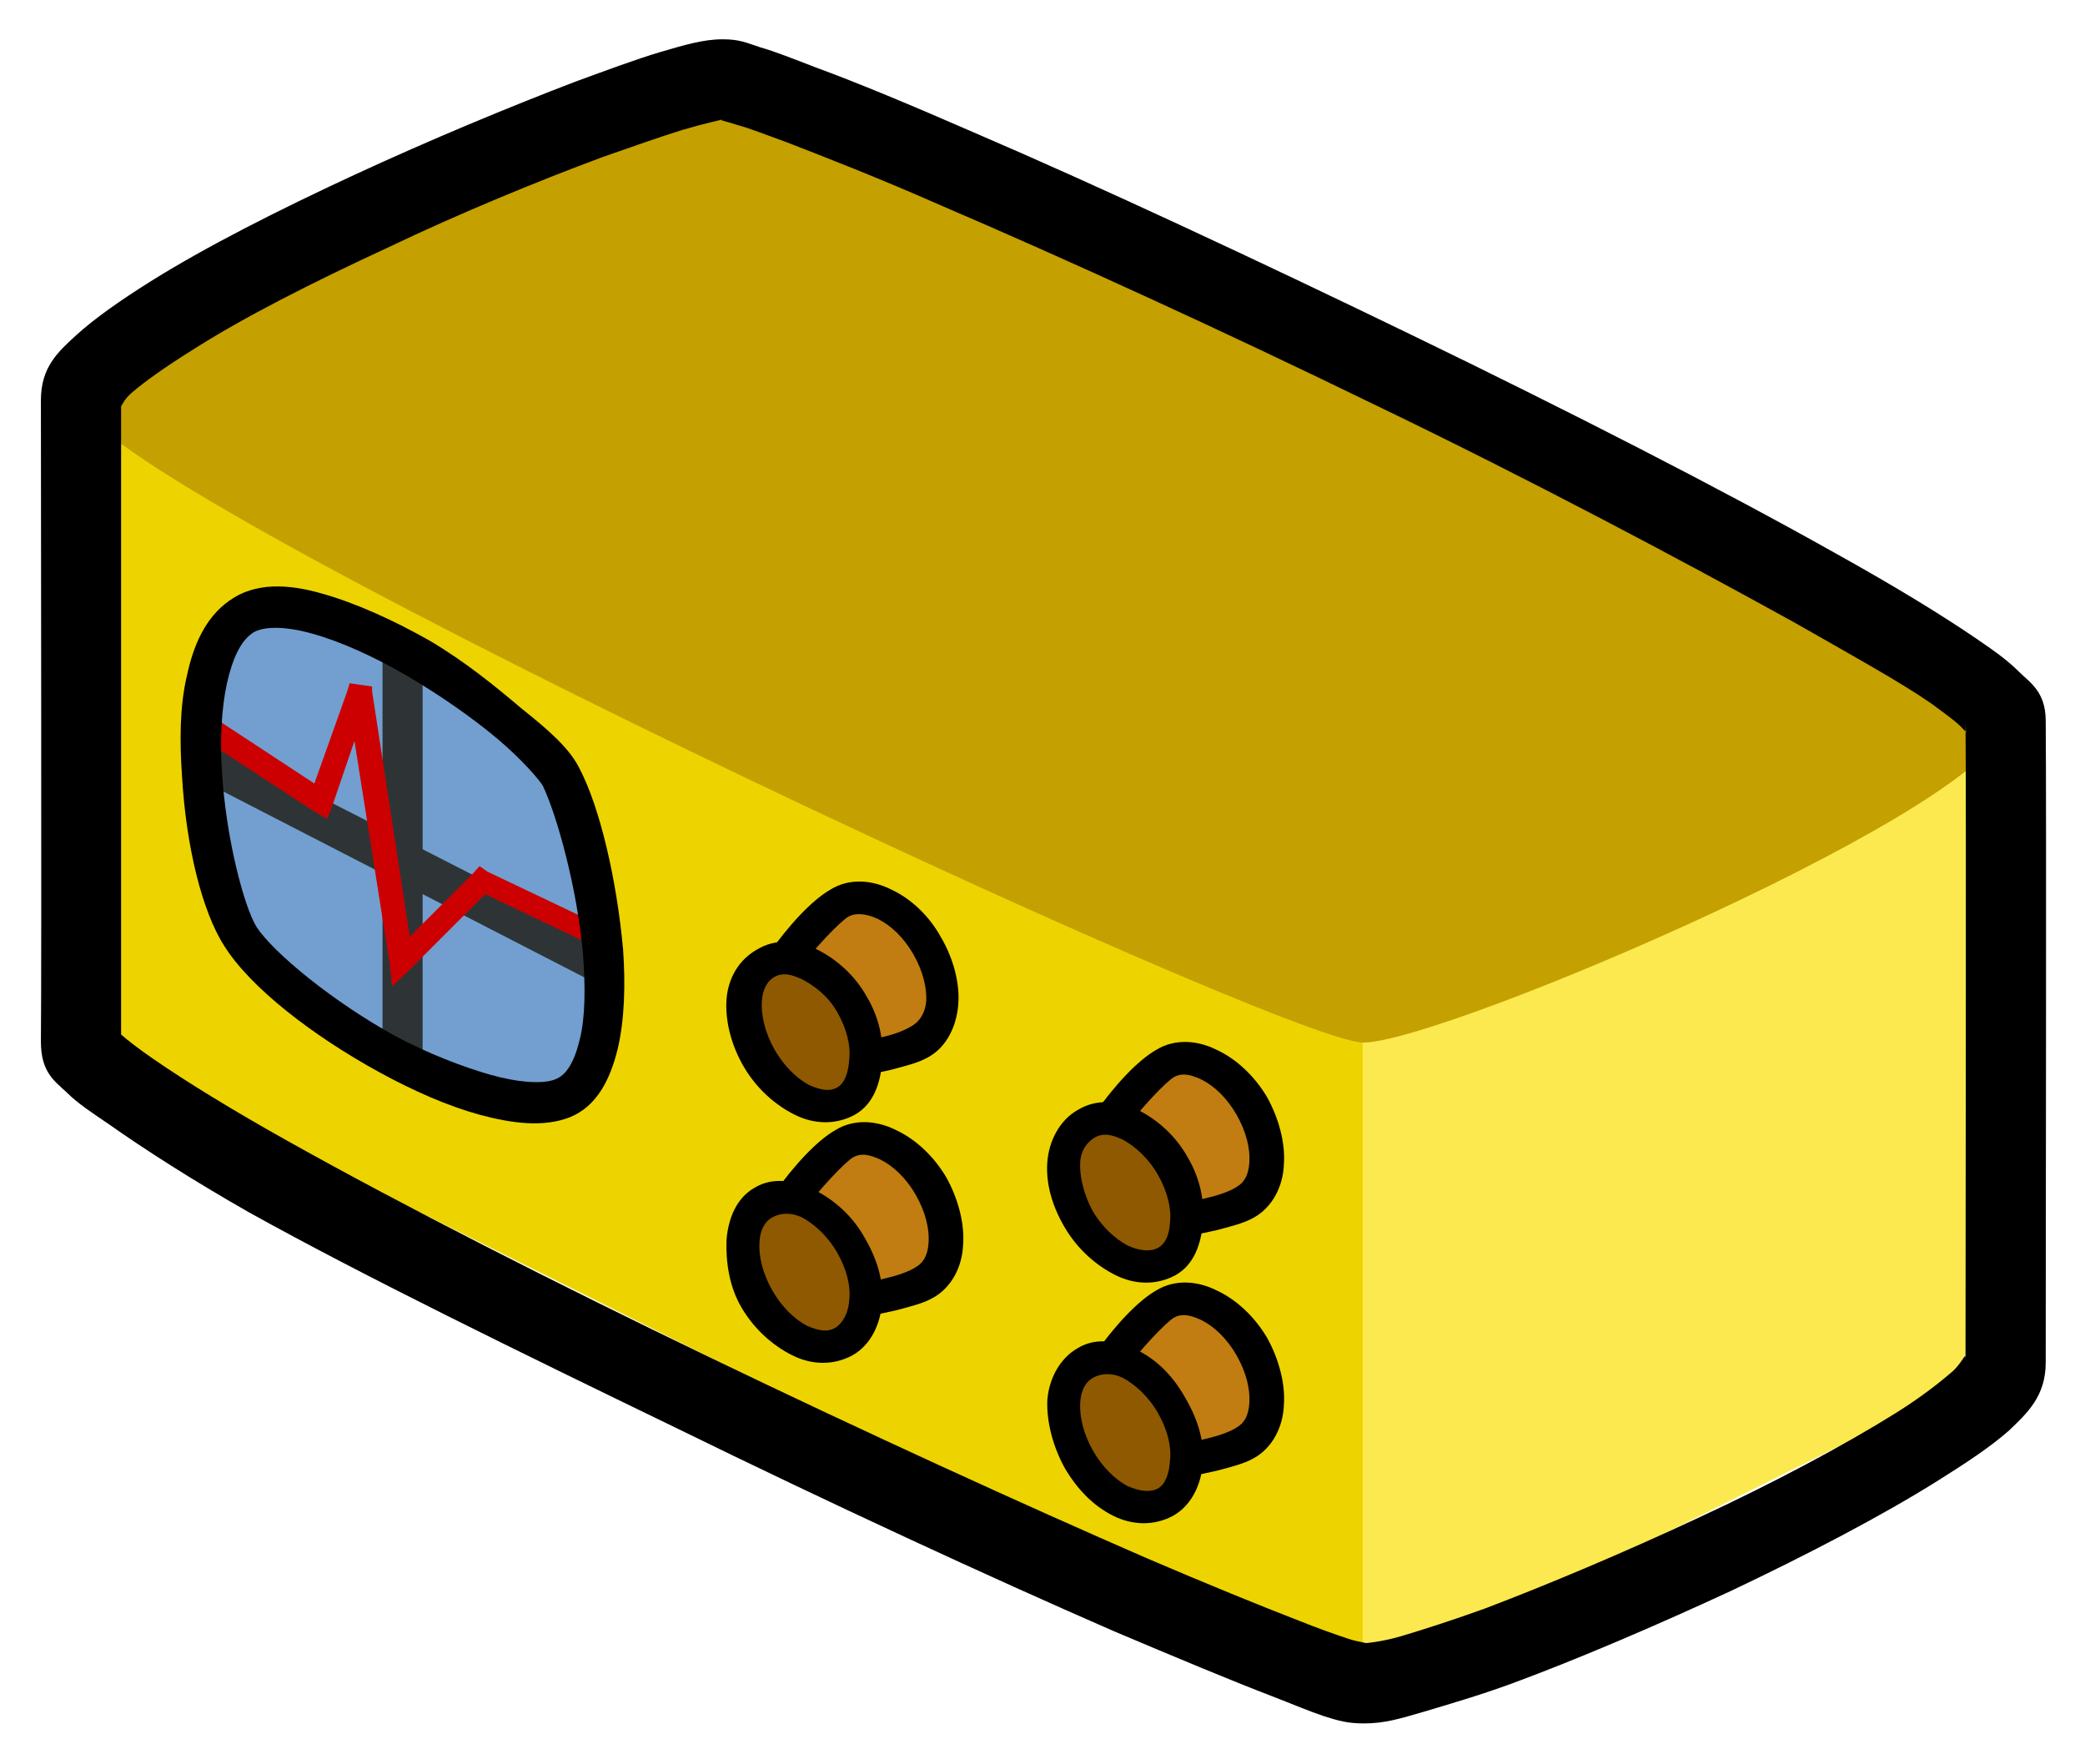
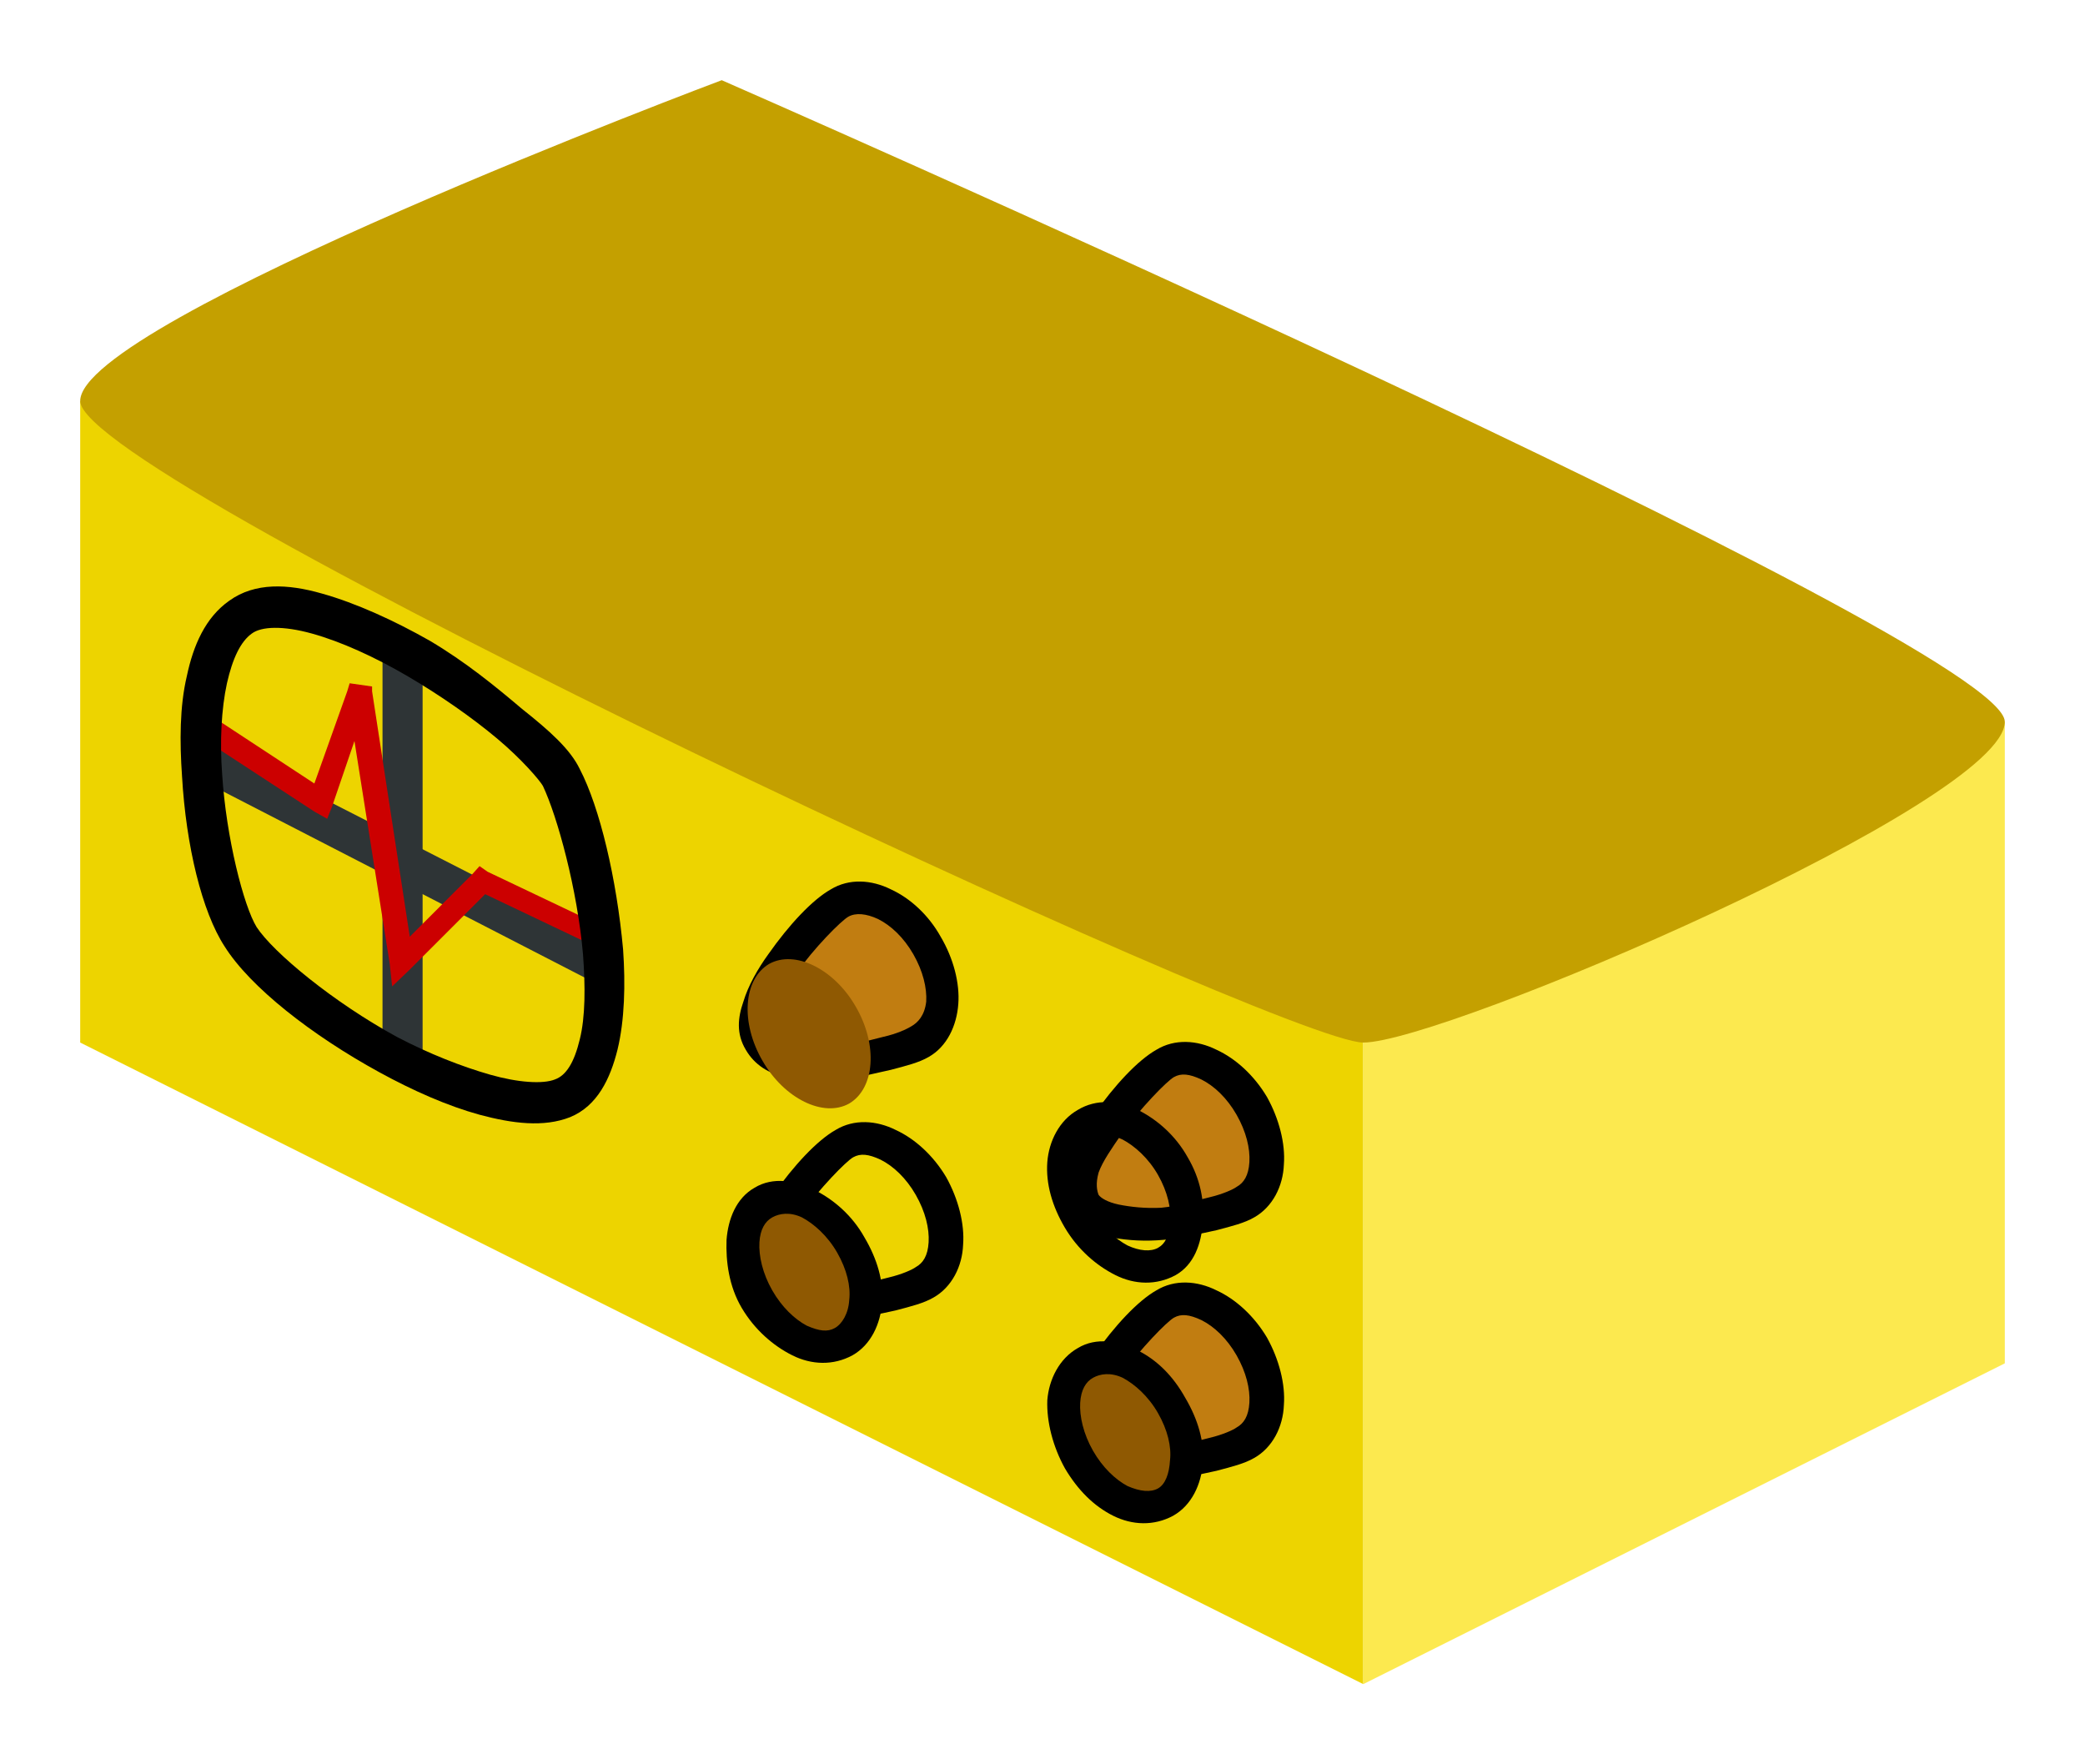
<svg xmlns="http://www.w3.org/2000/svg" xmlns:ns1="http://sodipodi.sourceforge.net/DTD/sodipodi-0.dtd" xmlns:ns2="http://www.inkscape.org/namespaces/inkscape" id="svg7594" ns1:docname="hw_analyzer_1.svg" viewBox="0 0 26 22" ns1:version="0.32" version="1.0" ns2:output_extension="org.inkscape.output.svg.inkscape" ns2:version="0.46">
  <ns1:namedview id="base" bordercolor="#666666" ns2:pageshadow="2" ns2:window-y="20" pagecolor="#ffffff" ns2:window-height="1003" ns2:zoom="36.681818" ns2:window-x="0" showgrid="false" borderopacity="1.0" ns2:current-layer="g11262" ns2:cx="13" ns2:cy="11" showguides="true" ns2:guide-bbox="true" ns2:window-width="1680" ns2:pageopacity="0.0" ns2:document-units="px" />
  <g id="layer1" ns2:label="Calque 1" ns2:groupmode="layer">
    <g id="g11262" transform="translate(-279.11 -276.32)">
      <g id="g8977">
        <path id="path9290" d="m280.11 281.32v8l16 8v-8l-16-8z" style="fill-rule:evenodd;fill:#edd400" ns1:nodetypes="ccccc" />
        <path id="path9292" d="m296.11 289.32l8-4v8l-8 4v-8z" style="fill-rule:evenodd;fill:#fce94f" ns1:nodetypes="ccccc" />
        <path id="path9294" d="m280.11 281.32c0-1 8-4 8-4s16 7 16 8-7 4-8 4-16-7-16-8z" style="fill-rule:evenodd;fill:#c4a000" ns1:nodetypes="cczzz" />
-         <path id="path9296" style="fill-rule:evenodd;fill:#000000" d="m288.12 276.81c-0.24 0-0.47 0.07-0.78 0.16-0.3 0.09-0.65 0.22-1.06 0.37-0.81 0.31-1.8 0.72-2.75 1.16s-1.86 0.9-2.56 1.34c-0.35 0.22-0.68 0.45-0.91 0.66s-0.44 0.4-0.44 0.81c0 1 0.01 7 0 8 0 0.38 0.17 0.49 0.32 0.63 0.14 0.14 0.31 0.25 0.53 0.4 0.44 0.31 1.03 0.69 1.75 1.1 1.44 0.8 3.37 1.74 5.31 2.68 1.94 0.95 3.91 1.86 5.47 2.54 0.78 0.33 1.45 0.61 1.97 0.81 0.26 0.1 0.47 0.19 0.65 0.25 0.19 0.06 0.3 0.09 0.5 0.09 0.26 0 0.45-0.06 0.76-0.15 0.3-0.09 0.68-0.2 1.09-0.35 0.81-0.3 1.77-0.71 2.72-1.15 0.95-0.45 1.89-0.94 2.59-1.38 0.35-0.22 0.64-0.41 0.88-0.62 0.23-0.22 0.46-0.43 0.46-0.85 0-1 0.01-7 0-8 0-0.37-0.2-0.48-0.34-0.62s-0.31-0.26-0.53-0.41c-0.44-0.3-1.03-0.66-1.75-1.06-1.44-0.81-3.34-1.78-5.28-2.72s-3.91-1.86-5.47-2.53c-0.78-0.34-1.45-0.62-1.97-0.81-0.26-0.1-0.51-0.2-0.69-0.25-0.18-0.06-0.26-0.1-0.47-0.1zm0 1c-0.08 0 0.04 0.02 0.19 0.07 0.15 0.04 0.35 0.12 0.6 0.21 0.49 0.19 1.16 0.45 1.93 0.79 1.54 0.66 3.51 1.56 5.44 2.5 1.93 0.93 3.81 1.93 5.22 2.71 0.7 0.4 1.3 0.73 1.69 1 0.19 0.14 0.33 0.24 0.4 0.32 0.08 0.07 0.03 0.15 0.03-0.1 0.01 1 0 7 0 8 0-0.16 0-0.05-0.15 0.1-0.16 0.14-0.4 0.33-0.72 0.53-0.64 0.4-1.54 0.88-2.47 1.31-0.92 0.43-1.87 0.83-2.66 1.13-0.39 0.14-0.76 0.26-1.03 0.34s-0.47 0.09-0.47 0.09c0.09 0-0.07-0.01-0.21-0.06-0.15-0.05-0.35-0.12-0.6-0.22-0.49-0.19-1.13-0.45-1.9-0.78-1.54-0.67-3.51-1.57-5.44-2.5s-3.84-1.9-5.25-2.69c-0.7-0.39-1.3-0.76-1.69-1.03-0.19-0.13-0.33-0.24-0.41-0.31v-7.91c0 0.17-0.03 0.05 0.13-0.09s0.43-0.33 0.75-0.53c0.64-0.41 1.51-0.85 2.44-1.28 0.92-0.44 1.9-0.84 2.68-1.13 0.4-0.14 0.74-0.26 1-0.34 0.27-0.08 0.5-0.13 0.5-0.13z" />
-         <path id="path8963" d="m282.11 284.01c0.88-0.64 3.68 1.36 4 2 0.43 0.86 0.97 3.61 0 4-0.95 0.37-3.47-1.17-4-2-0.44-0.7-0.87-3.38 0-4z" style="fill-rule:evenodd;fill:#729fcf" ns1:nodetypes="ccccc" />
-         <path id="path8952" style="fill:#c17d11" d="m290.72 291.12c0.28 0.48 0.24 1.02-0.08 1.2-0.32 0.19-1.73 0.48-2.01 0s0.69-1.54 1.01-1.73 0.81 0.05 1.08 0.53z" ns1:nodetypes="csssc" />
        <path id="path9298" style="fill:#000000" d="m289.53 290.41c-0.23 0.13-0.52 0.44-0.78 0.81-0.13 0.18-0.25 0.39-0.31 0.59-0.07 0.2-0.11 0.4 0 0.6 0.11 0.19 0.32 0.3 0.53 0.34s0.43 0.05 0.65 0.03c0.23-0.02 0.47-0.08 0.66-0.12 0.19-0.05 0.35-0.09 0.47-0.16 0.23-0.13 0.36-0.39 0.37-0.66 0.02-0.26-0.06-0.57-0.21-0.84-0.16-0.27-0.39-0.48-0.63-0.59-0.24-0.12-0.52-0.14-0.75 0zm0.22 0.34c0.09-0.05 0.19-0.04 0.34 0.03 0.16 0.08 0.32 0.23 0.44 0.44s0.17 0.42 0.16 0.59-0.07 0.26-0.16 0.31c-0.04 0.03-0.17 0.09-0.34 0.13s-0.39 0.11-0.6 0.13c-0.2 0.01-0.38-0.01-0.53-0.04-0.14-0.03-0.22-0.08-0.25-0.12-0.02-0.05-0.04-0.14 0-0.28 0.05-0.14 0.17-0.31 0.28-0.47 0.24-0.33 0.57-0.67 0.66-0.72z" />
        <path id="path8950" style="fill:#c17d11" d="m294.7 293.16c0.28 0.48 0.24 1.02-0.08 1.21-0.32 0.18-1.73 0.47-2.01 0-0.28-0.48 0.69-1.55 1.01-1.74 0.32-0.18 0.81 0.06 1.08 0.53z" ns1:nodetypes="csssc" />
        <path id="path9300" style="fill:#000000" d="m293.53 292.41c-0.23 0.13-0.52 0.44-0.78 0.81-0.13 0.18-0.25 0.39-0.31 0.59-0.07 0.2-0.11 0.4 0 0.6 0.11 0.19 0.32 0.3 0.53 0.34s0.43 0.05 0.65 0.03c0.23-0.02 0.47-0.08 0.66-0.12 0.19-0.05 0.35-0.09 0.47-0.16 0.23-0.13 0.36-0.39 0.37-0.66 0.02-0.26-0.06-0.57-0.21-0.84-0.16-0.27-0.39-0.48-0.63-0.59-0.24-0.12-0.52-0.14-0.75 0zm0.22 0.34c0.09-0.05 0.19-0.04 0.34 0.03 0.16 0.08 0.32 0.23 0.44 0.44s0.17 0.42 0.16 0.59-0.07 0.26-0.16 0.31c-0.04 0.03-0.17 0.09-0.34 0.13s-0.39 0.11-0.6 0.13c-0.2 0.01-0.38-0.01-0.53-0.04-0.14-0.03-0.22-0.08-0.25-0.12-0.02-0.05-0.04-0.14 0-0.28 0.05-0.14 0.17-0.31 0.28-0.47 0.24-0.33 0.57-0.67 0.66-0.72z" />
        <path id="path8932" style="fill:#c17d11" d="m294.7 290.11c0.28 0.48 0.24 1.02-0.08 1.2-0.32 0.19-1.73 0.48-2.01 0-0.28-0.47 0.69-1.54 1.01-1.73 0.32-0.18 0.81 0.05 1.08 0.53z" ns1:nodetypes="csssc" />
        <path id="path9302" style="fill:#000000" d="m293.53 289.41c-0.23 0.13-0.52 0.44-0.78 0.81-0.13 0.18-0.25 0.39-0.31 0.59-0.07 0.2-0.11 0.4 0 0.6 0.11 0.19 0.32 0.3 0.53 0.34s0.43 0.05 0.65 0.03c0.23-0.02 0.47-0.08 0.66-0.12 0.19-0.05 0.35-0.09 0.47-0.16 0.23-0.13 0.36-0.39 0.37-0.66 0.02-0.26-0.06-0.57-0.21-0.84-0.16-0.27-0.39-0.48-0.63-0.59-0.24-0.12-0.52-0.14-0.75 0zm0.22 0.34c0.09-0.05 0.19-0.04 0.34 0.03 0.16 0.08 0.32 0.23 0.44 0.44s0.17 0.42 0.16 0.59-0.07 0.26-0.16 0.31c-0.04 0.03-0.17 0.09-0.34 0.13s-0.39 0.11-0.6 0.13c-0.2 0.01-0.38-0.01-0.53-0.04-0.14-0.03-0.22-0.08-0.25-0.12-0.02-0.05-0.04-0.14 0-0.28 0.05-0.14 0.17-0.31 0.28-0.47 0.24-0.33 0.57-0.67 0.66-0.72z" />
        <path id="path8900" style="fill:#8f5902" d="m289.73 291.85c0.27 0.47 0.24 1.01-0.08 1.2-0.33 0.18-0.81-0.05-1.09-0.53-0.27-0.48-0.24-1.02 0.09-1.2 0.32-0.19 0.8 0.05 1.08 0.53z" />
        <path id="path8914" style="fill:#000000" d="m288.52 291.13c-0.23 0.13-0.33 0.39-0.35 0.65-0.01 0.27 0.03 0.58 0.19 0.85s0.39 0.47 0.63 0.59 0.51 0.13 0.75 0c0.23-0.13 0.35-0.39 0.37-0.66 0.02-0.26-0.06-0.54-0.22-0.81-0.15-0.27-0.38-0.47-0.62-0.59s-0.52-0.17-0.75-0.03zm0.22 0.37c0.09-0.05 0.22-0.07 0.37 0 0.15 0.08 0.32 0.23 0.44 0.44s0.17 0.42 0.15 0.59c-0.01 0.17-0.09 0.3-0.18 0.35s-0.19 0.04-0.35-0.03c-0.15-0.08-0.31-0.23-0.43-0.44s-0.17-0.43-0.16-0.6c0.01-0.16 0.07-0.26 0.16-0.31z" />
-         <path id="path8904" style="fill:#8f5902" d="m293.76 290.84c0.28 0.47 0.24 1.01-0.08 1.2-0.32 0.18-0.81-0.05-1.08-0.53-0.28-0.48-0.24-1.02 0.08-1.2 0.32-0.19 0.81 0.05 1.08 0.53z" />
        <path id="path8910" style="fill:#000000" d="m292.55 290.16c-0.23 0.13-0.36 0.39-0.38 0.65-0.02 0.27 0.06 0.55 0.22 0.82s0.39 0.47 0.63 0.59 0.51 0.13 0.75 0c0.23-0.13 0.32-0.39 0.34-0.66 0.02-0.26-0.03-0.54-0.19-0.81-0.15-0.27-0.38-0.47-0.62-0.59s-0.52-0.14-0.75 0zm0.22 0.34c0.09-0.05 0.19-0.04 0.34 0.03 0.15 0.08 0.32 0.23 0.44 0.44s0.17 0.43 0.15 0.59c-0.01 0.17-0.06 0.27-0.15 0.32s-0.23 0.04-0.38-0.03c-0.15-0.08-0.32-0.23-0.44-0.44-0.11-0.21-0.16-0.43-0.15-0.6 0.01-0.16 0.1-0.26 0.19-0.31z" />
        <path id="path8902" style="fill:#8f5902" d="m293.73 293.89c0.28 0.48 0.24 1.02-0.08 1.2-0.32 0.19-0.8-0.05-1.08-0.53-0.27-0.48-0.24-1.01 0.08-1.2s0.81 0.05 1.08 0.53z" />
        <path id="path8912" style="fill:#000000" d="m292.55 293.13c-0.23 0.13-0.36 0.39-0.38 0.65-0.01 0.27 0.07 0.58 0.22 0.85 0.16 0.27 0.36 0.47 0.6 0.59s0.51 0.13 0.75 0c0.23-0.13 0.35-0.39 0.37-0.66 0.02-0.26-0.06-0.54-0.22-0.81-0.15-0.27-0.35-0.47-0.59-0.59s-0.52-0.17-0.75-0.03zm0.19 0.37c0.09-0.05 0.22-0.07 0.37 0 0.15 0.08 0.32 0.23 0.44 0.44s0.17 0.42 0.15 0.59c-0.01 0.17-0.06 0.3-0.15 0.35s-0.22 0.04-0.38-0.03c-0.15-0.08-0.31-0.23-0.43-0.44s-0.17-0.43-0.16-0.6c0.01-0.16 0.07-0.26 0.16-0.31z" />
        <path id="path9314" ns1:nodetypes="ccccc" style="fill-rule:evenodd;fill:#2e3436" d="m283.88 284.41v5.15h0.5v-5.15h-0.5z" />
        <path id="path9316" style="fill-rule:evenodd;fill:#2e3436" d="m281.62 285.5l-0.21 0.44 5.03 2.59 0.25-0.44-5.07-2.59z" />
        <path id="path9318" ns1:nodetypes="cccccccccccccccccccccc" style="fill-rule:evenodd;fill:#cc0000" d="m283.47 284.84l-0.03 0.1-0.41 1.15-1.37-0.9-0.16 0.25 1.53 1 0.16 0.09 0.06-0.15 0.28-0.82 0.44 2.78 0.03 0.28 0.22-0.21 0.94-0.94 1.26 0.6 0.22-0.19-1.45-0.69-0.1-0.07-0.09 0.1-0.78 0.78-0.47-3.06v-0.06l-0.28-0.04z" />
        <path id="path9312" style="fill-rule:evenodd;fill:#000000" d="m283.12 283.72c-0.42-0.12-0.83-0.14-1.15 0.09-0.3 0.21-0.45 0.56-0.53 0.94-0.09 0.38-0.09 0.82-0.06 1.25 0.05 0.87 0.25 1.69 0.53 2.12 0.32 0.51 1.09 1.11 1.93 1.57 0.42 0.23 0.85 0.42 1.25 0.53 0.41 0.11 0.8 0.16 1.13 0.03 0.34-0.14 0.5-0.48 0.59-0.84 0.09-0.37 0.1-0.82 0.07-1.25-0.08-0.88-0.29-1.77-0.54-2.25-0.12-0.25-0.38-0.48-0.72-0.75-0.33-0.28-0.71-0.59-1.15-0.85-0.44-0.25-0.92-0.47-1.35-0.59zm-0.87 0.5c0.12-0.09 0.39-0.1 0.75 0s0.78 0.29 1.19 0.53 0.81 0.52 1.12 0.78 0.53 0.52 0.57 0.59c0.18 0.38 0.43 1.29 0.5 2.1 0.03 0.4 0.03 0.78-0.04 1.06-0.07 0.29-0.17 0.45-0.31 0.5-0.15 0.06-0.46 0.04-0.81-0.06s-0.76-0.26-1.16-0.47c-0.79-0.43-1.54-1.05-1.75-1.37-0.16-0.26-0.38-1.11-0.43-1.91-0.03-0.4-0.01-0.81 0.06-1.13 0.07-0.31 0.17-0.52 0.31-0.62z" />
        <path id="path8954" style="fill:#c17d11" d="m290.62 288.15c0.27 0.48 0.23 1.01-0.09 1.2s-1.73 0.48-2.01 0 0.69-1.55 1.01-1.73c0.32-0.19 0.81 0.05 1.09 0.53z" ns1:nodetypes="csssc" />
        <path id="path9320" style="fill:#000000" d="m289.47 287.41c-0.23 0.13-0.52 0.44-0.78 0.81-0.13 0.18-0.25 0.39-0.31 0.59-0.07 0.2-0.09 0.4 0.03 0.6 0.11 0.19 0.29 0.3 0.5 0.34 0.2 0.04 0.46 0.05 0.68 0.03 0.23-0.02 0.44-0.08 0.63-0.12 0.19-0.05 0.35-0.09 0.47-0.16 0.23-0.13 0.35-0.39 0.37-0.66 0.02-0.26-0.06-0.57-0.22-0.84-0.15-0.27-0.38-0.48-0.62-0.59-0.24-0.12-0.52-0.14-0.75 0zm0.22 0.34c0.09-0.05 0.22-0.04 0.37 0.03 0.16 0.08 0.32 0.23 0.44 0.44s0.17 0.42 0.16 0.59c-0.02 0.17-0.1 0.26-0.19 0.31-0.05 0.03-0.17 0.09-0.35 0.13-0.17 0.04-0.39 0.11-0.59 0.13-0.2 0.01-0.38-0.01-0.53-0.04s-0.22-0.08-0.25-0.12c-0.03-0.05-0.05-0.14 0-0.28s0.17-0.31 0.28-0.47c0.23-0.33 0.57-0.67 0.66-0.72z" />
        <path id="path8906" style="fill:#8f5902" d="m289.78 288.87c0.28 0.48 0.24 1.02-0.08 1.21-0.32 0.18-0.81-0.06-1.08-0.53-0.28-0.48-0.24-1.02 0.08-1.21 0.32-0.18 0.81 0.06 1.08 0.53z" />
-         <path id="path8908" style="fill:#000000" d="m288.55 288.16c-0.23 0.13-0.36 0.36-0.38 0.62-0.02 0.27 0.06 0.58 0.22 0.85s0.39 0.47 0.63 0.59 0.51 0.13 0.75 0c0.23-0.13 0.32-0.39 0.34-0.66 0.02-0.26-0.03-0.54-0.19-0.81-0.15-0.27-0.38-0.47-0.62-0.59s-0.52-0.14-0.75 0zm0.22 0.34c0.09-0.05 0.19-0.04 0.34 0.03 0.15 0.08 0.32 0.2 0.44 0.41s0.17 0.42 0.15 0.59c-0.01 0.17-0.06 0.3-0.15 0.35s-0.19 0.04-0.35-0.03c-0.15-0.08-0.31-0.23-0.43-0.44s-0.17-0.43-0.16-0.6c0.01-0.16 0.07-0.26 0.16-0.31z" />
      </g>
    </g>
  </g>
</svg>